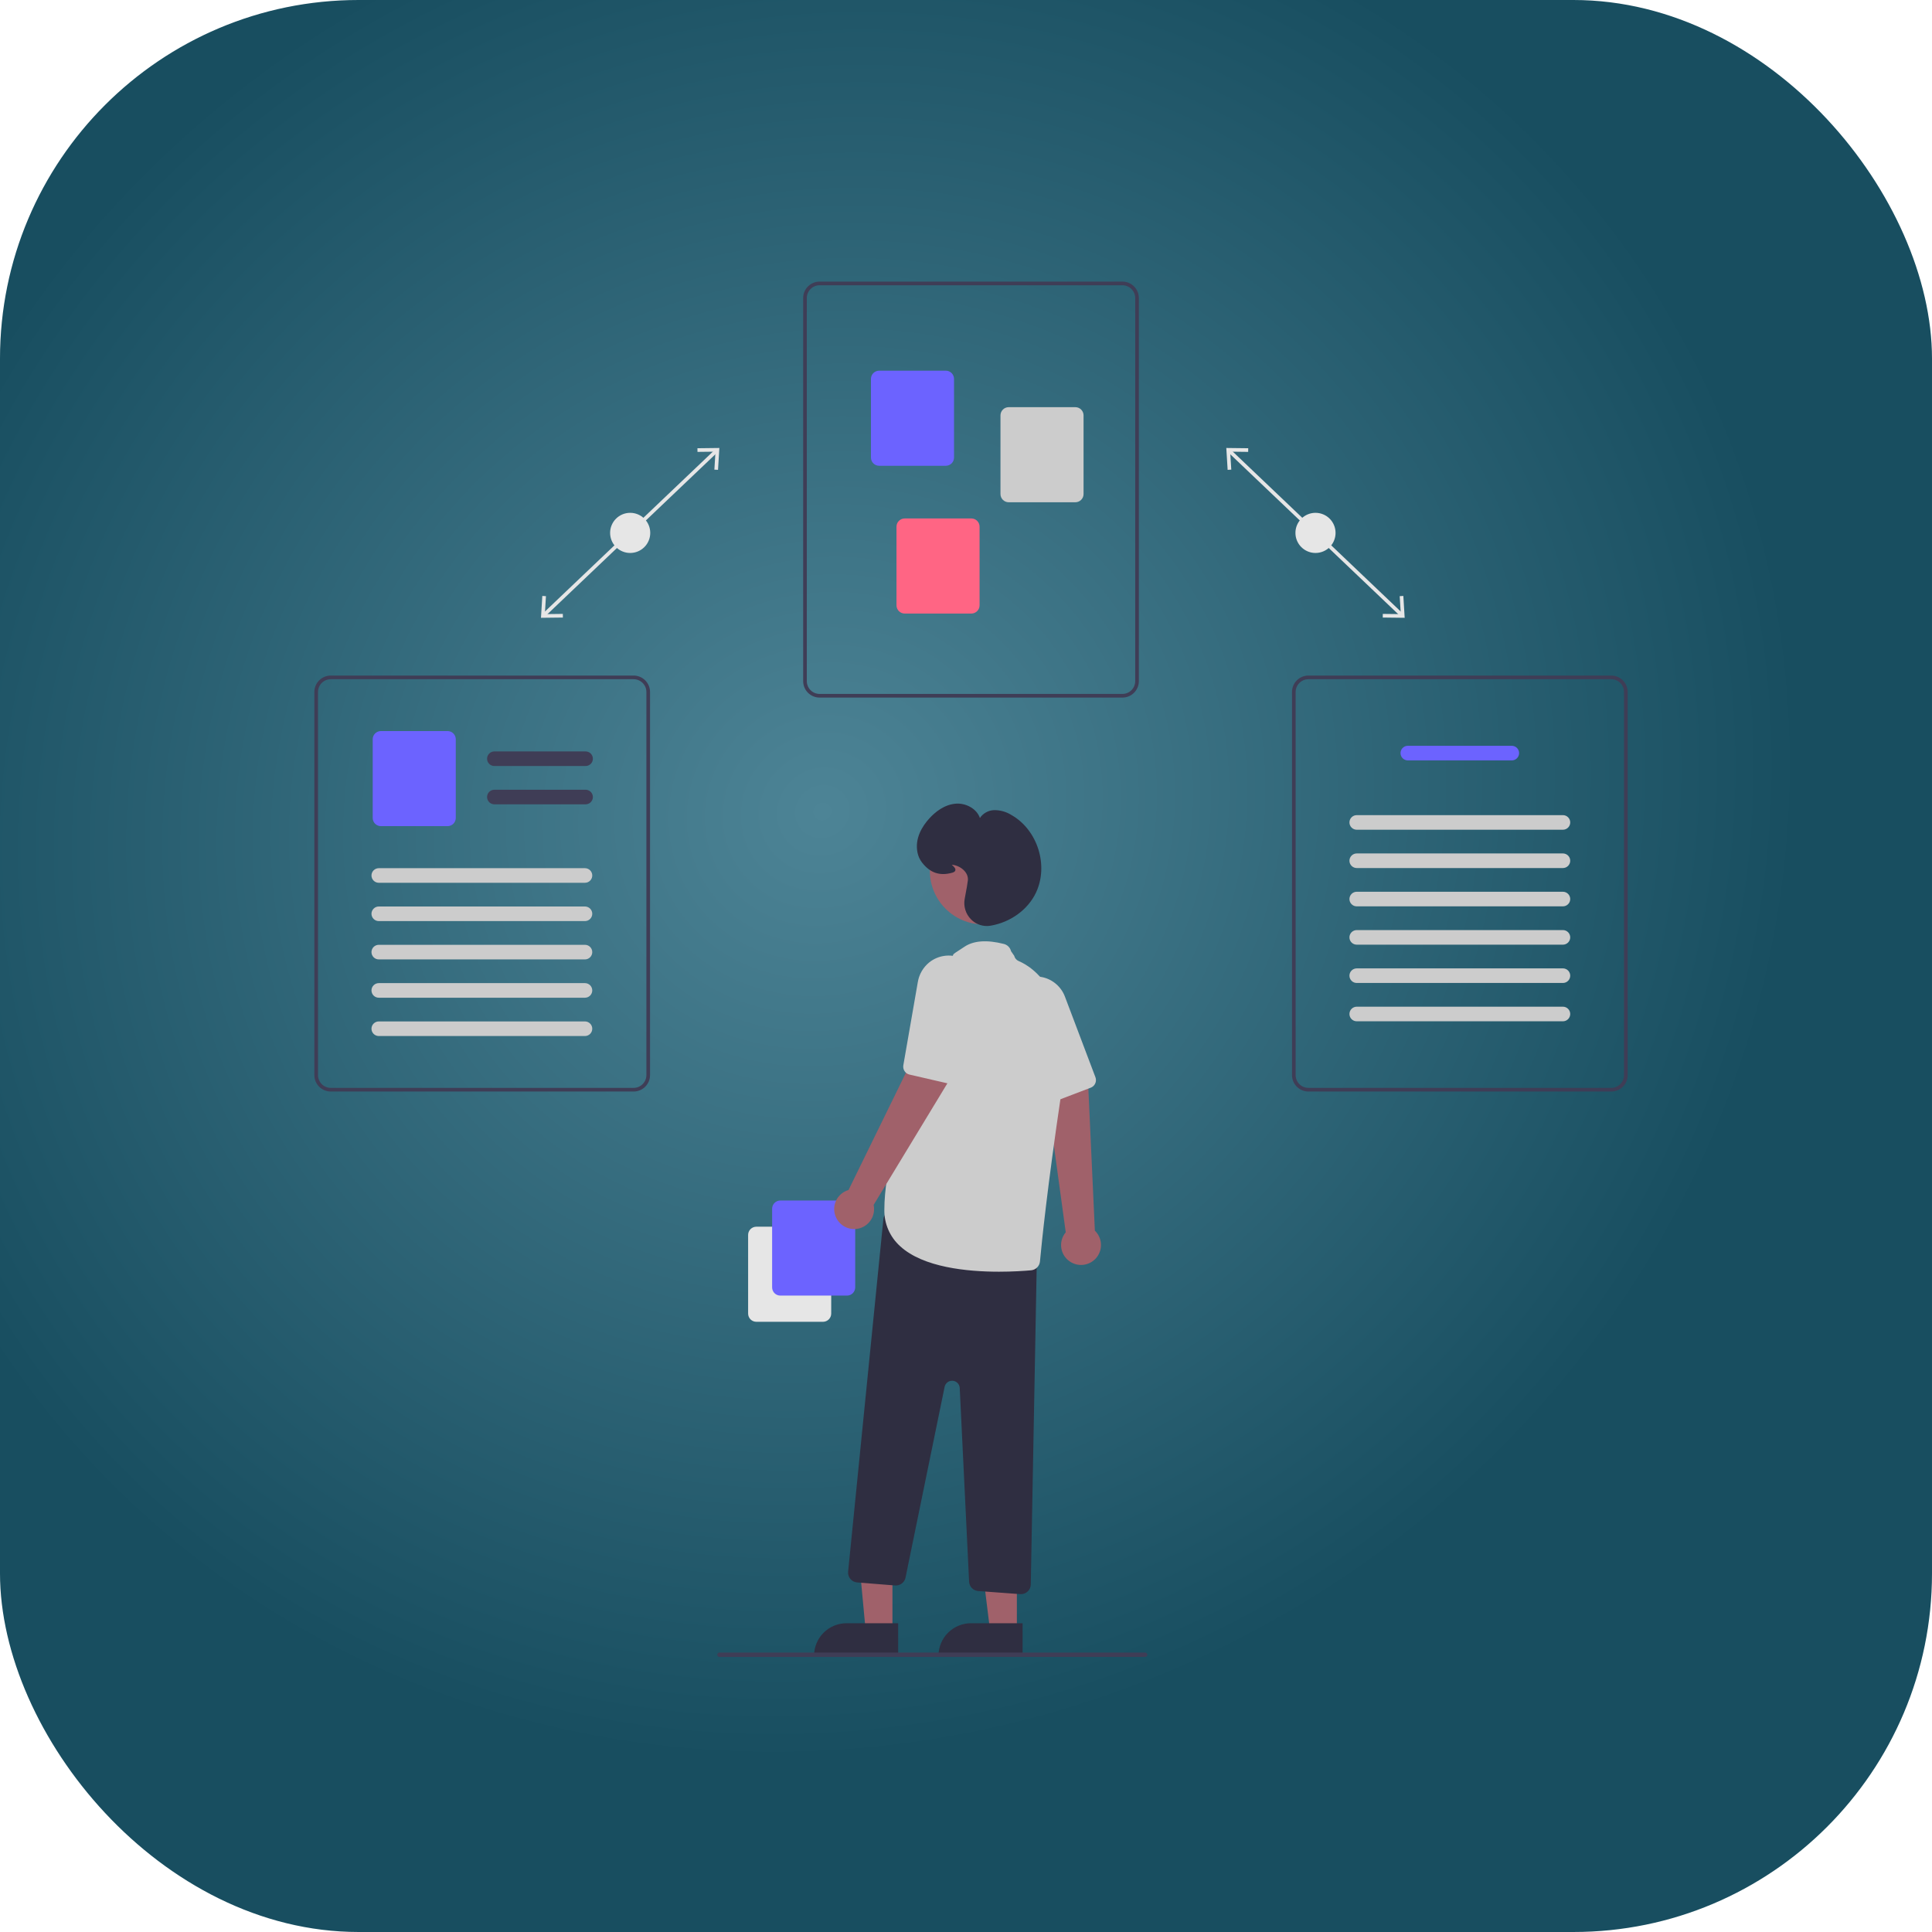
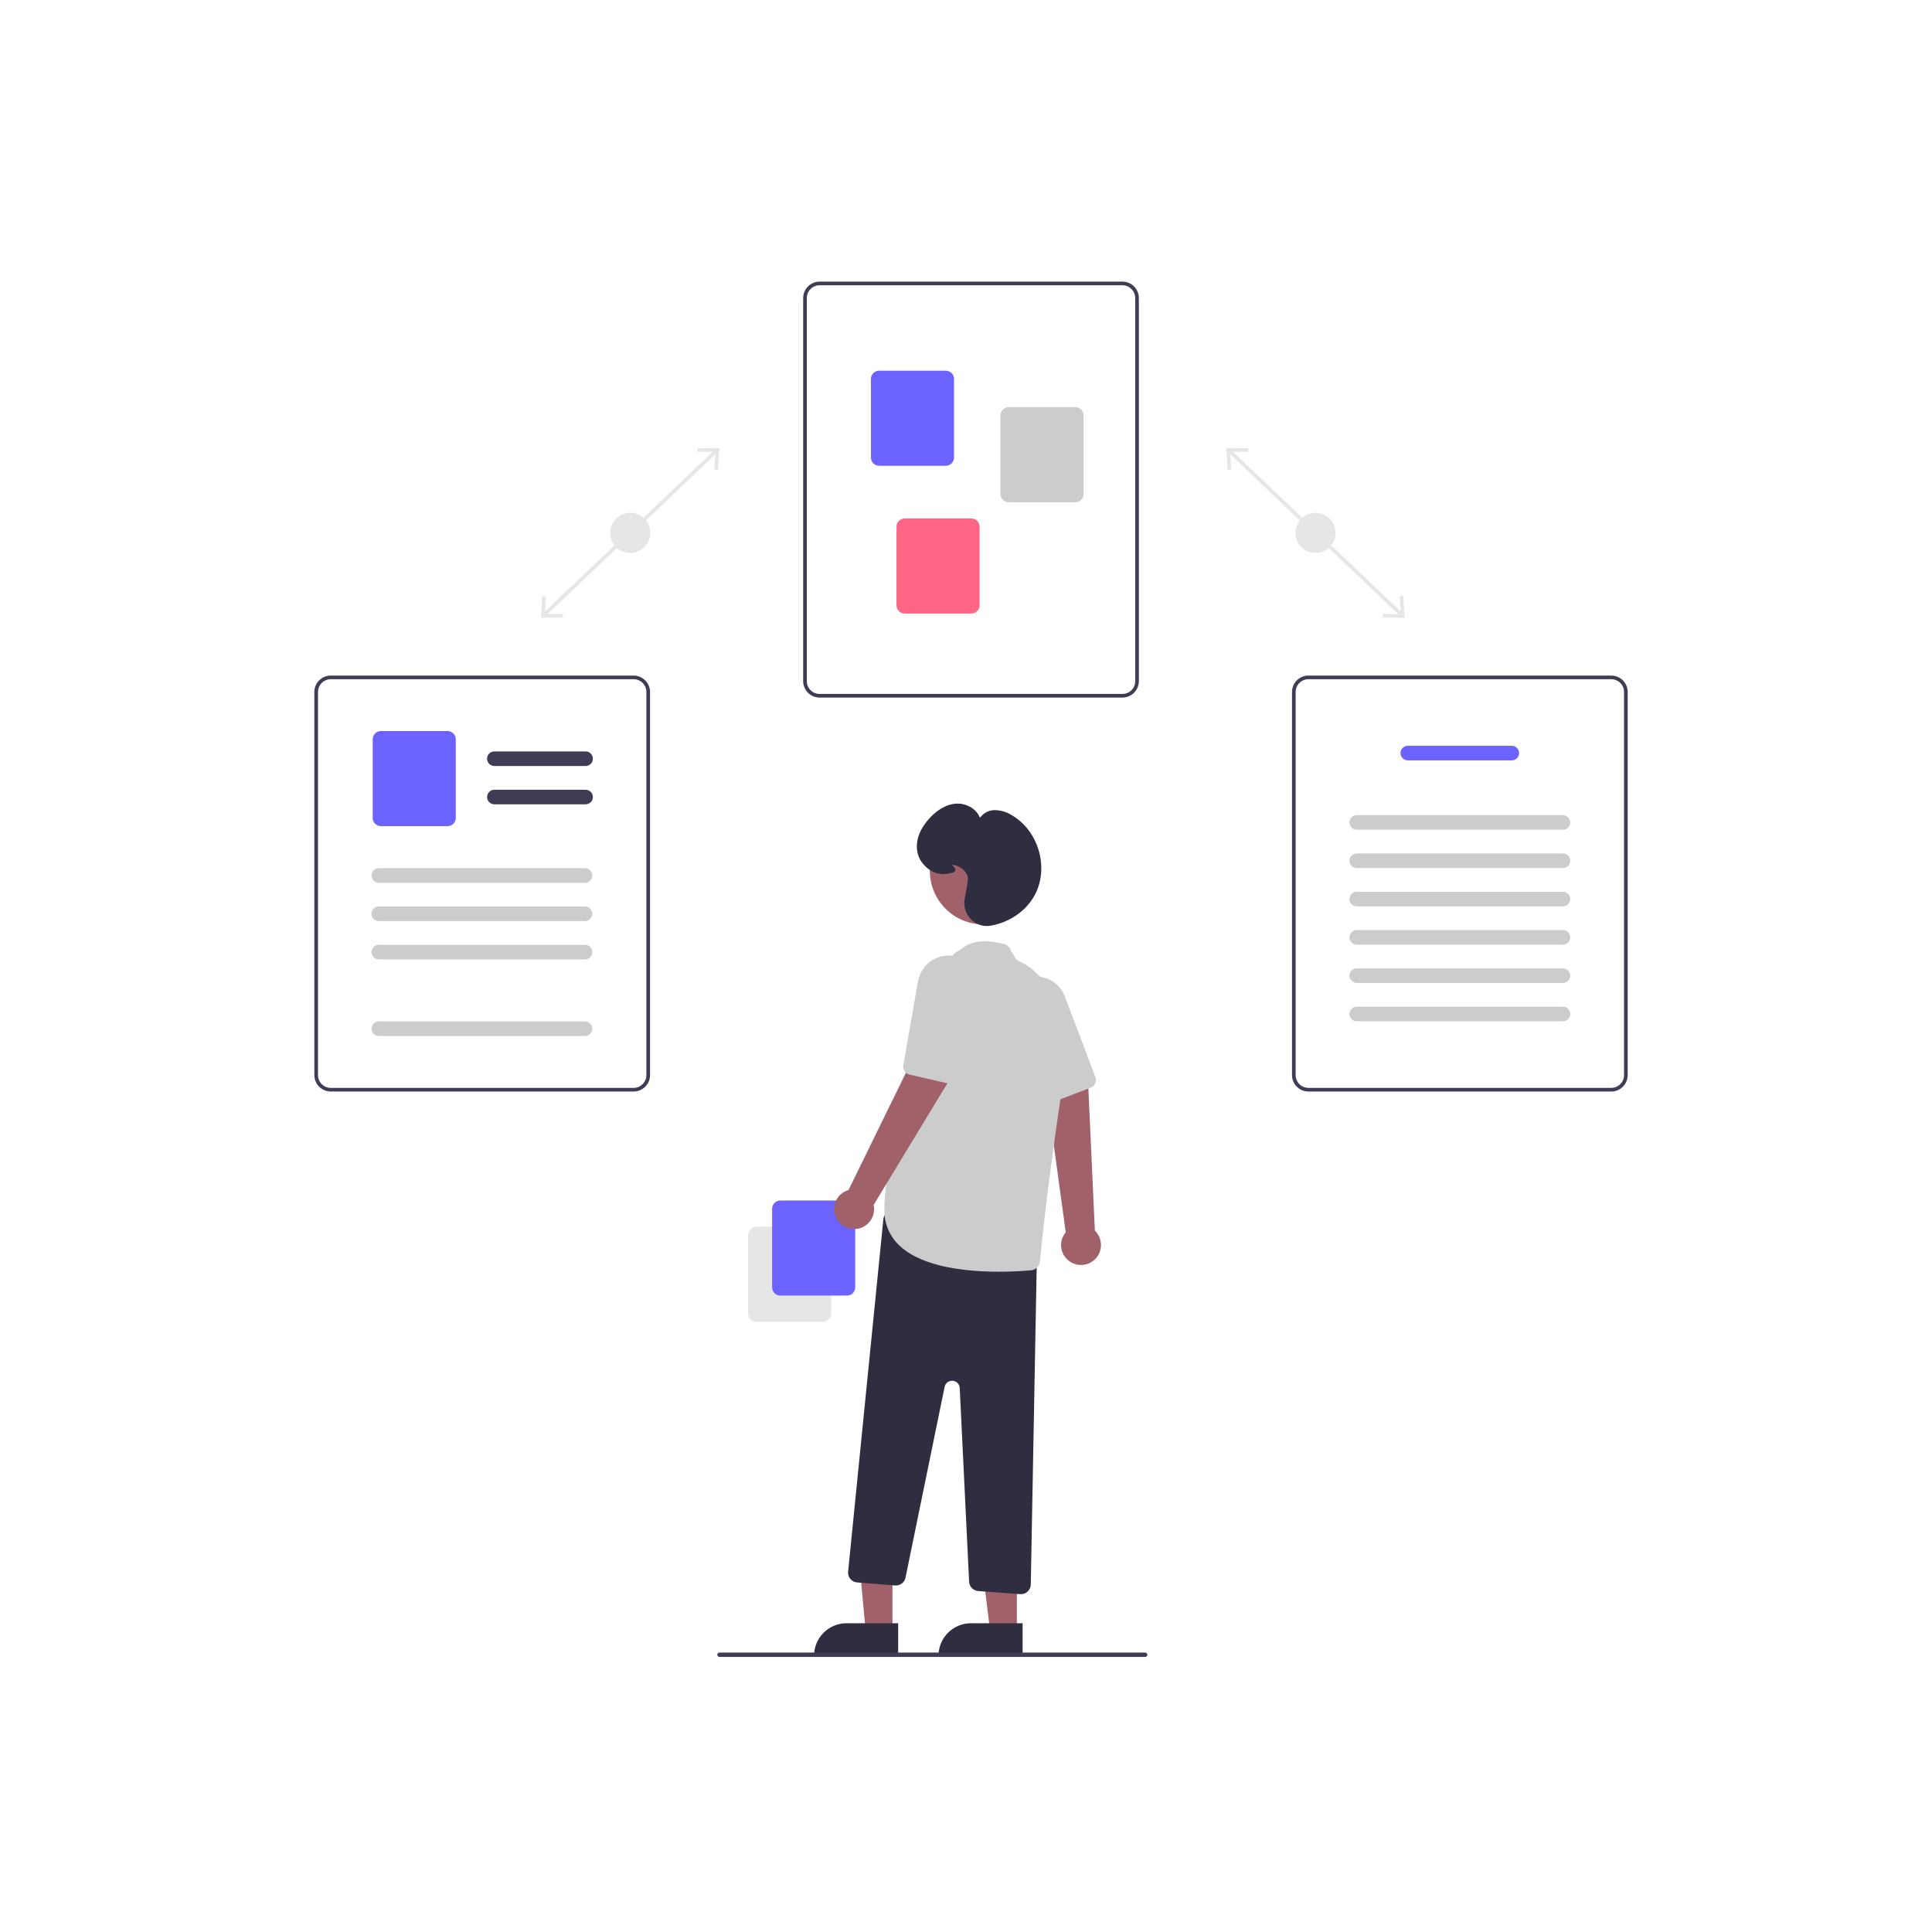
<svg xmlns="http://www.w3.org/2000/svg" width="242" height="242" viewBox="0 0 242 242" fill="none">
-   <rect width="242" height="242" rx="44.915" fill="url(#paint0_radial_175_439)" />
  <path d="M154.122 56.289L153.807 56.62L175.432 77.209L175.748 76.878L154.122 56.289Z" fill="#E6E6E6" />
  <path d="M175.781 74.646L175.324 74.674L175.462 76.923L173.208 76.896L173.203 77.353L175.948 77.386L175.781 74.646Z" fill="#E6E6E6" />
  <path d="M156.35 56.146L156.345 56.603L154.091 56.576L154.229 58.826L153.772 58.853L153.605 56.113L156.35 56.146Z" fill="#E6E6E6" />
  <path d="M164.777 69.264C166.166 69.264 167.291 68.138 167.291 66.75C167.291 65.362 166.166 64.236 164.777 64.236C163.389 64.236 162.264 65.362 162.264 66.75C162.264 68.138 163.389 69.264 164.777 69.264Z" fill="#E6E6E6" />
  <path d="M89.589 56.29L67.963 76.879L68.278 77.21L89.904 56.621L89.589 56.29Z" fill="#E6E6E6" />
  <path d="M67.762 77.386L70.507 77.353L70.501 76.896L68.248 76.923L68.386 74.674L67.929 74.646L67.762 77.386Z" fill="#E6E6E6" />
  <path d="M90.106 56.113L89.939 58.853L89.482 58.826L89.62 56.576L87.366 56.603L87.361 56.146L90.106 56.113Z" fill="#E6E6E6" />
  <path d="M78.936 69.264C80.324 69.264 81.449 68.138 81.449 66.75C81.449 65.362 80.324 64.236 78.936 64.236C77.547 64.236 76.422 65.362 76.422 66.75C76.422 68.138 77.547 69.264 78.936 69.264Z" fill="#E6E6E6" />
  <path d="M140.595 87.378H102.66C102.115 87.377 101.592 87.16 101.207 86.775C100.821 86.389 100.604 85.866 100.604 85.321V37.331C100.604 36.786 100.821 36.263 101.207 35.877C101.592 35.492 102.115 35.275 102.66 35.274H140.595C141.14 35.275 141.663 35.492 142.049 35.877C142.434 36.263 142.651 36.786 142.652 37.331V85.321C142.651 85.866 142.434 86.389 142.049 86.775C141.663 87.16 141.14 87.377 140.595 87.378ZM102.66 35.731C102.236 35.732 101.829 35.901 101.53 36.2C101.23 36.5 101.061 36.907 101.061 37.331V85.321C101.061 85.745 101.23 86.152 101.53 86.452C101.829 86.751 102.236 86.92 102.66 86.921H140.595C141.019 86.92 141.426 86.751 141.726 86.452C142.026 86.152 142.194 85.745 142.195 85.321V37.331C142.194 36.907 142.026 36.5 141.726 36.2C141.426 35.901 141.019 35.732 140.595 35.731H102.66Z" fill="#3F3D56" />
  <path d="M118.472 58.342H110.122C109.849 58.342 109.588 58.233 109.395 58.041C109.202 57.848 109.094 57.587 109.094 57.314V47.46C109.094 47.187 109.202 46.926 109.395 46.733C109.588 46.54 109.849 46.432 110.122 46.432H118.472C118.745 46.432 119.006 46.54 119.199 46.733C119.392 46.926 119.5 47.187 119.501 47.46V57.314C119.5 57.587 119.392 57.848 119.199 58.041C119.006 58.233 118.745 58.342 118.472 58.342Z" fill="#6C63FF" />
  <path d="M134.697 62.913H126.347C126.074 62.912 125.813 62.804 125.62 62.611C125.427 62.418 125.319 62.157 125.318 61.884V52.03C125.319 51.758 125.427 51.496 125.62 51.303C125.813 51.111 126.074 51.002 126.347 51.002H134.697C134.97 51.002 135.231 51.111 135.424 51.303C135.617 51.496 135.725 51.758 135.725 52.03V61.884C135.725 62.157 135.617 62.418 135.424 62.611C135.231 62.804 134.97 62.912 134.697 62.913Z" fill="#CCCCCC" />
  <path d="M121.672 76.852H113.321C113.049 76.852 112.787 76.743 112.595 76.55C112.402 76.358 112.293 76.096 112.293 75.824V65.97C112.293 65.697 112.402 65.436 112.595 65.243C112.787 65.05 113.049 64.942 113.321 64.941H121.672C121.944 64.942 122.206 65.05 122.398 65.243C122.591 65.436 122.7 65.697 122.7 65.97V75.824C122.7 76.096 122.591 76.358 122.398 76.55C122.206 76.743 121.944 76.852 121.672 76.852Z" fill="#FF6584" />
  <path d="M201.826 136.723H163.891C163.345 136.723 162.823 136.506 162.437 136.12C162.051 135.735 161.835 135.212 161.834 134.667V86.677C161.835 86.132 162.051 85.609 162.437 85.223C162.823 84.838 163.345 84.621 163.891 84.62H201.826C202.371 84.621 202.894 84.838 203.279 85.223C203.665 85.609 203.882 86.132 203.882 86.677V134.667C203.882 135.212 203.665 135.735 203.279 136.12C202.894 136.506 202.371 136.723 201.826 136.723ZM163.891 85.077C163.467 85.078 163.06 85.246 162.76 85.546C162.46 85.846 162.292 86.253 162.291 86.677V134.667C162.292 135.091 162.46 135.497 162.76 135.797C163.06 136.097 163.467 136.266 163.891 136.266H201.826C202.25 136.266 202.656 136.097 202.956 135.797C203.256 135.497 203.425 135.091 203.425 134.667V86.677C203.425 86.253 203.256 85.846 202.956 85.546C202.656 85.246 202.25 85.078 201.826 85.077H163.891Z" fill="#3F3D56" />
  <path d="M189.368 95.247H176.342C176.099 95.247 175.867 95.15 175.695 94.979C175.524 94.808 175.428 94.575 175.428 94.333C175.428 94.09 175.524 93.858 175.695 93.686C175.867 93.515 176.099 93.418 176.342 93.418H189.368C189.61 93.418 189.843 93.515 190.014 93.686C190.185 93.858 190.282 94.09 190.282 94.333C190.282 94.575 190.185 94.808 190.014 94.979C189.843 95.15 189.61 95.247 189.368 95.247Z" fill="#6C63FF" />
  <path d="M195.768 103.931H169.945C169.825 103.931 169.706 103.907 169.595 103.862C169.484 103.816 169.383 103.748 169.298 103.664C169.213 103.579 169.145 103.478 169.099 103.367C169.053 103.256 169.029 103.137 169.029 103.017C169.029 102.896 169.053 102.777 169.099 102.666C169.145 102.555 169.213 102.455 169.298 102.37C169.383 102.285 169.484 102.218 169.595 102.172C169.706 102.126 169.825 102.102 169.945 102.103H195.768C195.888 102.102 196.007 102.126 196.118 102.172C196.229 102.218 196.33 102.285 196.415 102.37C196.501 102.455 196.568 102.555 196.614 102.666C196.66 102.777 196.684 102.896 196.684 103.017C196.684 103.137 196.66 103.256 196.614 103.367C196.568 103.478 196.501 103.579 196.415 103.664C196.33 103.748 196.229 103.816 196.118 103.862C196.007 103.907 195.888 103.931 195.768 103.931Z" fill="#CCCCCC" />
  <path d="M195.768 108.73H169.945C169.825 108.73 169.706 108.706 169.595 108.66C169.484 108.615 169.383 108.547 169.298 108.462C169.213 108.377 169.145 108.277 169.099 108.166C169.053 108.055 169.029 107.936 169.029 107.815C169.029 107.695 169.053 107.576 169.099 107.465C169.145 107.354 169.213 107.253 169.298 107.169C169.383 107.084 169.484 107.016 169.595 106.97C169.706 106.925 169.825 106.901 169.945 106.901H195.768C195.888 106.901 196.007 106.925 196.118 106.97C196.229 107.016 196.33 107.084 196.415 107.169C196.501 107.253 196.568 107.354 196.614 107.465C196.66 107.576 196.684 107.695 196.684 107.815C196.684 107.936 196.66 108.055 196.614 108.166C196.568 108.277 196.501 108.377 196.415 108.462C196.33 108.547 196.229 108.615 196.118 108.66C196.007 108.706 195.888 108.73 195.768 108.73Z" fill="#CCCCCC" />
  <path d="M195.768 113.528H169.945C169.825 113.528 169.706 113.505 169.595 113.459C169.484 113.413 169.383 113.346 169.298 113.261C169.213 113.176 169.145 113.075 169.099 112.964C169.053 112.853 169.029 112.734 169.029 112.614C169.029 112.494 169.053 112.375 169.099 112.264C169.145 112.153 169.213 112.052 169.298 111.967C169.383 111.882 169.484 111.815 169.595 111.769C169.706 111.723 169.825 111.7 169.945 111.7H195.768C195.888 111.7 196.007 111.723 196.118 111.769C196.229 111.815 196.33 111.882 196.415 111.967C196.501 112.052 196.568 112.153 196.614 112.264C196.66 112.375 196.684 112.494 196.684 112.614C196.684 112.734 196.66 112.853 196.614 112.964C196.568 113.075 196.501 113.176 196.415 113.261C196.33 113.346 196.229 113.413 196.118 113.459C196.007 113.505 195.888 113.528 195.768 113.528Z" fill="#CCCCCC" />
  <path d="M195.768 118.328H169.945C169.825 118.328 169.706 118.304 169.595 118.259C169.484 118.213 169.383 118.145 169.298 118.061C169.213 117.976 169.145 117.875 169.099 117.764C169.053 117.653 169.029 117.534 169.029 117.414C169.029 117.293 169.053 117.174 169.099 117.063C169.145 116.952 169.213 116.852 169.298 116.767C169.383 116.682 169.484 116.614 169.595 116.569C169.706 116.523 169.825 116.499 169.945 116.5H195.768C195.888 116.499 196.007 116.523 196.118 116.569C196.229 116.614 196.33 116.682 196.415 116.767C196.501 116.852 196.568 116.952 196.614 117.063C196.66 117.174 196.684 117.293 196.684 117.414C196.684 117.534 196.66 117.653 196.614 117.764C196.568 117.875 196.501 117.976 196.415 118.061C196.33 118.145 196.229 118.213 196.118 118.259C196.007 118.304 195.888 118.328 195.768 118.328Z" fill="#CCCCCC" />
-   <path d="M195.768 123.126H169.945C169.825 123.126 169.706 123.103 169.595 123.057C169.484 123.011 169.383 122.944 169.298 122.859C169.213 122.774 169.145 122.673 169.099 122.562C169.053 122.451 169.029 122.332 169.029 122.212C169.029 122.092 169.053 121.973 169.099 121.862C169.145 121.751 169.213 121.65 169.298 121.565C169.383 121.48 169.484 121.413 169.595 121.367C169.706 121.321 169.825 121.298 169.945 121.298H195.768C195.888 121.298 196.007 121.321 196.118 121.367C196.229 121.413 196.33 121.48 196.415 121.565C196.501 121.65 196.568 121.751 196.614 121.862C196.66 121.973 196.684 122.092 196.684 122.212C196.684 122.332 196.66 122.451 196.614 122.562C196.568 122.673 196.501 122.774 196.415 122.859C196.33 122.944 196.229 123.011 196.118 123.057C196.007 123.103 195.888 123.126 195.768 123.126Z" fill="#CCCCCC" />
+   <path d="M195.768 123.126H169.945C169.825 123.126 169.706 123.103 169.595 123.057C169.213 122.774 169.145 122.673 169.099 122.562C169.053 122.451 169.029 122.332 169.029 122.212C169.029 122.092 169.053 121.973 169.099 121.862C169.145 121.751 169.213 121.65 169.298 121.565C169.383 121.48 169.484 121.413 169.595 121.367C169.706 121.321 169.825 121.298 169.945 121.298H195.768C195.888 121.298 196.007 121.321 196.118 121.367C196.229 121.413 196.33 121.48 196.415 121.565C196.501 121.65 196.568 121.751 196.614 121.862C196.66 121.973 196.684 122.092 196.684 122.212C196.684 122.332 196.66 122.451 196.614 122.562C196.568 122.673 196.501 122.774 196.415 122.859C196.33 122.944 196.229 123.011 196.118 123.057C196.007 123.103 195.888 123.126 195.768 123.126Z" fill="#CCCCCC" />
  <path d="M195.768 127.926H169.945C169.825 127.926 169.706 127.903 169.595 127.857C169.484 127.811 169.383 127.744 169.298 127.659C169.213 127.574 169.145 127.473 169.099 127.362C169.053 127.251 169.029 127.132 169.029 127.012C169.029 126.892 169.053 126.773 169.099 126.662C169.145 126.551 169.213 126.45 169.298 126.365C169.383 126.28 169.484 126.213 169.595 126.167C169.706 126.121 169.825 126.097 169.945 126.098H195.768C195.888 126.097 196.007 126.121 196.118 126.167C196.229 126.213 196.33 126.28 196.415 126.365C196.501 126.45 196.568 126.551 196.614 126.662C196.66 126.773 196.684 126.892 196.684 127.012C196.684 127.132 196.66 127.251 196.614 127.362C196.568 127.473 196.501 127.574 196.415 127.659C196.33 127.744 196.229 127.811 196.118 127.857C196.007 127.903 195.888 127.926 195.768 127.926Z" fill="#CCCCCC" />
  <path d="M79.367 136.723H41.432C40.886 136.723 40.364 136.506 39.978 136.12C39.593 135.735 39.376 135.212 39.375 134.667V86.677C39.376 86.132 39.593 85.609 39.978 85.223C40.364 84.838 40.886 84.621 41.432 84.62H79.367C79.912 84.621 80.435 84.838 80.82 85.223C81.206 85.609 81.423 86.132 81.423 86.677V134.667C81.423 135.212 81.206 135.735 80.82 136.12C80.435 136.506 79.912 136.723 79.367 136.723ZM41.432 85.077C41.008 85.078 40.601 85.246 40.301 85.546C40.001 85.846 39.833 86.253 39.832 86.677V134.667C39.833 135.091 40.001 135.497 40.301 135.797C40.601 136.097 41.008 136.266 41.432 136.266H79.367C79.791 136.266 80.197 136.097 80.497 135.797C80.797 135.497 80.966 135.091 80.966 134.667V86.677C80.966 86.253 80.797 85.846 80.497 85.546C80.197 85.246 79.791 85.078 79.367 85.077H41.432Z" fill="#3F3D56" />
  <path d="M73.35 95.95H61.924C61.681 95.95 61.449 95.854 61.278 95.683C61.106 95.511 61.01 95.279 61.01 95.036C61.01 94.794 61.106 94.561 61.278 94.39C61.449 94.218 61.681 94.122 61.924 94.122H73.35C73.592 94.122 73.825 94.218 73.996 94.39C74.168 94.561 74.264 94.794 74.264 95.036C74.264 95.279 74.168 95.511 73.996 95.683C73.825 95.854 73.592 95.95 73.35 95.95Z" fill="#3F3D56" />
  <path d="M73.35 100.749H61.924C61.681 100.749 61.449 100.652 61.278 100.481C61.106 100.309 61.01 100.077 61.01 99.835C61.01 99.592 61.106 99.36 61.278 99.188C61.449 99.017 61.681 98.92 61.924 98.92H73.35C73.592 98.92 73.825 99.017 73.996 99.188C74.168 99.36 74.264 99.592 74.264 99.835C74.264 100.077 74.168 100.309 73.996 100.481C73.825 100.652 73.592 100.749 73.35 100.749Z" fill="#3F3D56" />
  <path d="M56.062 103.482H47.712C47.439 103.482 47.178 103.373 46.985 103.18C46.792 102.988 46.684 102.726 46.684 102.453V92.6C46.684 92.327 46.792 92.066 46.985 91.873C47.178 91.68 47.439 91.572 47.712 91.571H56.062C56.335 91.572 56.596 91.68 56.789 91.873C56.982 92.066 57.09 92.327 57.09 92.6V102.453C57.09 102.726 56.982 102.988 56.789 103.18C56.596 103.373 56.335 103.482 56.062 103.482Z" fill="#6C63FF" />
  <path d="M73.27 110.576H47.447C47.327 110.576 47.208 110.552 47.097 110.507C46.986 110.461 46.885 110.393 46.8 110.309C46.715 110.224 46.647 110.123 46.601 110.012C46.555 109.901 46.531 109.782 46.531 109.662C46.531 109.541 46.555 109.422 46.601 109.311C46.647 109.2 46.715 109.1 46.8 109.015C46.885 108.93 46.986 108.863 47.097 108.817C47.208 108.771 47.327 108.747 47.447 108.748H73.27C73.39 108.747 73.509 108.771 73.62 108.817C73.731 108.863 73.832 108.93 73.917 109.015C74.002 109.1 74.07 109.2 74.116 109.311C74.162 109.422 74.186 109.541 74.186 109.662C74.186 109.782 74.162 109.901 74.116 110.012C74.07 110.123 74.002 110.224 73.917 110.309C73.832 110.393 73.731 110.461 73.62 110.507C73.509 110.552 73.39 110.576 73.27 110.576Z" fill="#CCCCCC" />
  <path d="M73.27 115.375H47.447C47.327 115.375 47.208 115.351 47.097 115.305C46.986 115.26 46.885 115.192 46.8 115.107C46.715 115.022 46.647 114.922 46.601 114.811C46.555 114.7 46.531 114.581 46.531 114.46C46.531 114.34 46.555 114.221 46.601 114.11C46.647 113.999 46.715 113.898 46.8 113.814C46.885 113.729 46.986 113.661 47.097 113.616C47.208 113.57 47.327 113.546 47.447 113.546H73.27C73.39 113.546 73.509 113.57 73.62 113.616C73.731 113.661 73.832 113.729 73.917 113.814C74.002 113.898 74.07 113.999 74.116 114.11C74.162 114.221 74.186 114.34 74.186 114.46C74.186 114.581 74.162 114.7 74.116 114.811C74.07 114.922 74.002 115.022 73.917 115.107C73.832 115.192 73.731 115.26 73.62 115.305C73.509 115.351 73.39 115.375 73.27 115.375Z" fill="#CCCCCC" />
  <path d="M73.27 120.174H47.447C47.327 120.174 47.208 120.151 47.097 120.105C46.986 120.059 46.885 119.992 46.8 119.907C46.715 119.822 46.647 119.721 46.601 119.61C46.555 119.499 46.531 119.38 46.531 119.26C46.531 119.14 46.555 119.021 46.601 118.91C46.647 118.799 46.715 118.698 46.8 118.613C46.885 118.528 46.986 118.461 47.097 118.415C47.208 118.369 47.327 118.345 47.447 118.346H73.27C73.39 118.345 73.509 118.369 73.62 118.415C73.731 118.461 73.832 118.528 73.917 118.613C74.002 118.698 74.07 118.799 74.116 118.91C74.162 119.021 74.186 119.14 74.186 119.26C74.186 119.38 74.162 119.499 74.116 119.61C74.07 119.721 74.002 119.822 73.917 119.907C73.832 119.992 73.731 120.059 73.62 120.105C73.509 120.151 73.39 120.174 73.27 120.174Z" fill="#CCCCCC" />
-   <path d="M73.27 124.973H47.447C47.327 124.973 47.208 124.949 47.097 124.904C46.986 124.858 46.885 124.79 46.8 124.706C46.715 124.621 46.647 124.52 46.601 124.409C46.555 124.298 46.531 124.179 46.531 124.059C46.531 123.938 46.555 123.819 46.601 123.708C46.647 123.597 46.715 123.497 46.8 123.412C46.885 123.327 46.986 123.26 47.097 123.214C47.208 123.168 47.327 123.144 47.447 123.145H73.27C73.39 123.144 73.509 123.168 73.62 123.214C73.731 123.26 73.832 123.327 73.917 123.412C74.002 123.497 74.07 123.597 74.116 123.708C74.162 123.819 74.186 123.938 74.186 124.059C74.186 124.179 74.162 124.298 74.116 124.409C74.07 124.52 74.002 124.621 73.917 124.706C73.832 124.79 73.731 124.858 73.62 124.904C73.509 124.949 73.39 124.973 73.27 124.973Z" fill="#CCCCCC" />
  <path d="M73.27 129.772H47.447C47.327 129.772 47.208 129.748 47.097 129.702C46.986 129.657 46.885 129.589 46.8 129.504C46.715 129.419 46.647 129.319 46.601 129.208C46.555 129.097 46.531 128.978 46.531 128.857C46.531 128.737 46.555 128.618 46.601 128.507C46.647 128.396 46.715 128.295 46.8 128.211C46.885 128.126 46.986 128.058 47.097 128.012C47.208 127.967 47.327 127.943 47.447 127.943H73.27C73.39 127.943 73.509 127.967 73.62 128.012C73.731 128.058 73.832 128.126 73.917 128.211C74.002 128.295 74.07 128.396 74.116 128.507C74.162 128.618 74.186 128.737 74.186 128.857C74.186 128.978 74.162 129.097 74.116 129.208C74.07 129.319 74.002 129.419 73.917 129.504C73.832 129.589 73.731 129.657 73.62 129.702C73.509 129.748 73.39 129.772 73.27 129.772Z" fill="#CCCCCC" />
  <path d="M93.709 164.538V154.684C93.709 154.411 93.818 154.15 94.01 153.957C94.203 153.765 94.465 153.656 94.737 153.656H103.088C103.36 153.656 103.622 153.765 103.814 153.957C104.007 154.15 104.116 154.411 104.116 154.684V164.538C104.116 164.811 104.007 165.072 103.814 165.265C103.622 165.458 103.36 165.566 103.088 165.566H94.737C94.465 165.566 94.203 165.458 94.01 165.265C93.818 165.072 93.709 164.811 93.709 164.538Z" fill="#E6E6E6" />
  <path d="M96.715 161.257V151.403C96.715 151.13 96.824 150.869 97.016 150.676C97.209 150.483 97.471 150.375 97.743 150.375H106.093C106.366 150.375 106.627 150.483 106.82 150.676C107.013 150.869 107.121 151.13 107.122 151.403V161.257C107.121 161.529 107.013 161.791 106.82 161.984C106.627 162.176 106.366 162.285 106.093 162.285H97.743C97.471 162.285 97.209 162.176 97.016 161.984C96.824 161.791 96.715 161.529 96.715 161.257Z" fill="#6C63FF" />
  <path d="M134.148 158.104C133.834 157.922 133.564 157.674 133.356 157.376C133.148 157.079 133.008 156.739 132.945 156.382C132.883 156.025 132.899 155.658 132.994 155.307C133.088 154.957 133.259 154.632 133.493 154.354L130.904 135.435L136.296 135.7L137.142 154.153C137.583 154.577 137.852 155.148 137.899 155.757C137.947 156.366 137.769 156.971 137.4 157.458C137.031 157.945 136.496 158.28 135.897 158.399C135.298 158.518 134.675 158.413 134.148 158.104Z" fill="#A0616A" />
  <path d="M137.034 135.952C136.924 136.082 136.782 136.182 136.622 136.243L131.777 138.092C131.534 138.185 131.264 138.181 131.024 138.081C130.783 137.981 130.59 137.793 130.484 137.555L126.192 127.909C125.78 127.014 125.71 126 125.995 125.057C126.205 124.384 126.594 123.78 127.119 123.309C127.644 122.839 128.286 122.518 128.978 122.382C129.511 122.272 130.06 122.28 130.589 122.405C131.223 122.546 131.811 122.843 132.301 123.269C132.791 123.695 133.167 124.236 133.395 124.844L137.212 134.932C137.276 135.102 137.293 135.287 137.262 135.466C137.231 135.645 137.152 135.813 137.034 135.952Z" fill="#CCCCCC" />
  <path d="M111.787 204.28H108.434L107.219 191.289L111.787 191.35L111.787 204.28Z" fill="#A0616A" />
  <path d="M106.038 203.323H112.503V207.394H101.967C101.967 206.859 102.072 206.33 102.277 205.836C102.481 205.342 102.781 204.894 103.159 204.516C103.537 204.138 103.986 203.838 104.48 203.633C104.974 203.429 105.503 203.323 106.038 203.323Z" fill="#2F2E41" />
  <path d="M127.371 204.28H124.019L122.424 191.35L127.372 191.35L127.371 204.28Z" fill="#A0616A" />
  <path d="M121.625 203.323H128.091V207.394H117.555C117.555 206.859 117.66 206.33 117.865 205.836C118.069 205.342 118.369 204.894 118.747 204.516C119.125 204.138 119.574 203.838 120.068 203.633C120.562 203.429 121.091 203.323 121.625 203.323Z" fill="#2F2E41" />
  <path d="M127.793 199.68L122.528 199.29C122.228 199.268 121.947 199.137 121.738 198.922C121.528 198.707 121.404 198.422 121.389 198.122L120.215 173.859C120.204 173.627 120.108 173.406 119.946 173.239C119.783 173.072 119.565 172.969 119.333 172.952C119.1 172.934 118.869 173.001 118.683 173.142C118.497 173.282 118.369 173.485 118.322 173.714L113.424 197.615C113.363 197.909 113.197 198.171 112.957 198.351C112.717 198.531 112.42 198.618 112.12 198.594L107.361 198.214C107.198 198.201 107.039 198.155 106.894 198.08C106.748 198.005 106.619 197.901 106.514 197.776C106.41 197.65 106.331 197.505 106.283 197.348C106.235 197.192 106.218 197.028 106.235 196.865L110.65 152.71C110.667 152.537 110.721 152.37 110.807 152.22C110.894 152.069 111.011 151.939 111.151 151.837C111.291 151.735 111.452 151.664 111.621 151.628C111.791 151.592 111.966 151.593 112.136 151.63L128.927 155.28C129.205 155.341 129.454 155.496 129.63 155.72C129.807 155.943 129.901 156.221 129.896 156.505L129.114 198.476C129.108 198.798 128.976 199.104 128.746 199.33C128.517 199.556 128.208 199.683 127.886 199.684C127.855 199.684 127.824 199.682 127.793 199.68Z" fill="#2F2E41" />
  <path d="M123.187 115.79C126.896 115.79 129.903 112.783 129.903 109.074C129.903 105.365 126.896 102.358 123.187 102.358C119.478 102.358 116.471 105.365 116.471 109.074C116.471 112.783 119.478 115.79 123.187 115.79Z" fill="#A0616A" />
  <path d="M112.768 156.115C112.122 155.536 111.609 154.823 111.265 154.027C110.921 153.231 110.753 152.37 110.773 151.503C110.773 141.85 119.128 120.284 119.39 119.611C119.416 119.449 119.636 119.379 120.793 118.597C121.95 117.816 123.619 117.695 125.753 118.24C125.97 118.296 126.168 118.41 126.324 118.57C126.481 118.73 126.591 118.93 126.642 119.148L127.039 119.721C127.073 119.867 127.142 120.002 127.238 120.116C127.334 120.231 127.456 120.321 127.594 120.379C129.315 121.104 134.785 124.448 132.921 137.03C131.189 148.718 130.487 155.592 130.265 158.005C130.239 158.291 130.113 158.559 129.91 158.762C129.706 158.965 129.438 159.091 129.152 159.116C128.308 159.192 126.86 159.292 125.135 159.292C121.137 159.292 115.653 158.753 112.768 156.115Z" fill="#CCCCCC" />
  <path d="M104.742 152.538C104.582 152.213 104.496 151.856 104.489 151.493C104.482 151.13 104.555 150.77 104.702 150.438C104.849 150.107 105.067 149.811 105.341 149.573C105.615 149.335 105.938 149.16 106.286 149.06L114.679 131.908L119.009 135.132L109.429 150.927C109.558 151.524 109.464 152.148 109.164 152.68C108.864 153.212 108.379 153.616 107.801 153.815C107.223 154.013 106.593 153.993 106.029 153.758C105.465 153.523 105.007 153.089 104.742 152.538Z" fill="#A0616A" />
  <path d="M119.482 135.753C119.318 135.8 119.144 135.804 118.978 135.765L113.924 134.601C113.67 134.543 113.449 134.389 113.305 134.172C113.161 133.955 113.105 133.691 113.15 133.434L114.961 123.033C115.117 122.061 115.624 121.179 116.386 120.555C116.936 120.113 117.595 119.828 118.294 119.73C118.992 119.632 119.704 119.724 120.355 119.996C120.857 120.202 121.309 120.514 121.679 120.913C122.127 121.383 122.45 121.958 122.619 122.584C122.789 123.211 122.8 123.87 122.65 124.502L120.198 135.005C120.156 135.182 120.068 135.345 119.942 135.477C119.816 135.608 119.657 135.704 119.482 135.753Z" fill="#CCCCCC" />
  <path d="M121.614 115.142C121.287 114.809 121.046 114.401 120.911 113.954C120.776 113.507 120.751 113.034 120.838 112.576C121.072 111.351 121.21 110.549 121.236 110.258C121.325 109.26 120.317 108.453 119.319 108.324C119.28 108.319 119.248 108.316 119.221 108.314C119.246 108.339 119.273 108.364 119.297 108.387C119.487 108.565 119.723 108.786 119.667 109.015C119.633 109.153 119.507 109.25 119.282 109.313C117.722 109.75 116.52 109.349 115.5 108.051C115.214 107.682 115.016 107.252 114.925 106.794C114.559 105.001 115.533 103.473 116.414 102.507C117.14 101.711 118.318 100.744 119.803 100.661C120.958 100.597 122.331 101.261 122.742 102.459C122.936 102.171 123.194 101.933 123.496 101.763C123.798 101.593 124.135 101.495 124.482 101.478C125.27 101.461 126.046 101.677 126.712 102.099C129.969 103.964 131.368 108.408 129.769 111.803C128.762 113.938 126.582 115.528 124.078 115.951C123.922 115.978 123.763 115.991 123.604 115.991C123.232 115.991 122.864 115.915 122.523 115.769C122.181 115.624 121.872 115.41 121.614 115.142Z" fill="#2F2E41" />
  <path d="M90.119 207.546H143.441C143.514 207.546 143.583 207.518 143.635 207.466C143.686 207.415 143.715 207.345 143.715 207.273C143.715 207.2 143.686 207.131 143.635 207.08C143.583 207.028 143.514 207 143.441 207H90.119C90.047 207 89.977 207.028 89.926 207.08C89.874 207.131 89.846 207.2 89.846 207.273C89.846 207.345 89.874 207.415 89.926 207.466C89.977 207.518 90.047 207.546 90.119 207.546Z" fill="#3F3D56" />
  <defs>
    <radialGradient id="paint0_radial_175_439" cx="0" cy="0" r="1" gradientUnits="userSpaceOnUse" gradientTransform="translate(103.119 101.306) rotate(56.517) scale(161.289 169.565)">
      <stop stop-color="#4D8496" />
      <stop offset="0.732" stop-color="#184E60" />
    </radialGradient>
  </defs>
</svg>